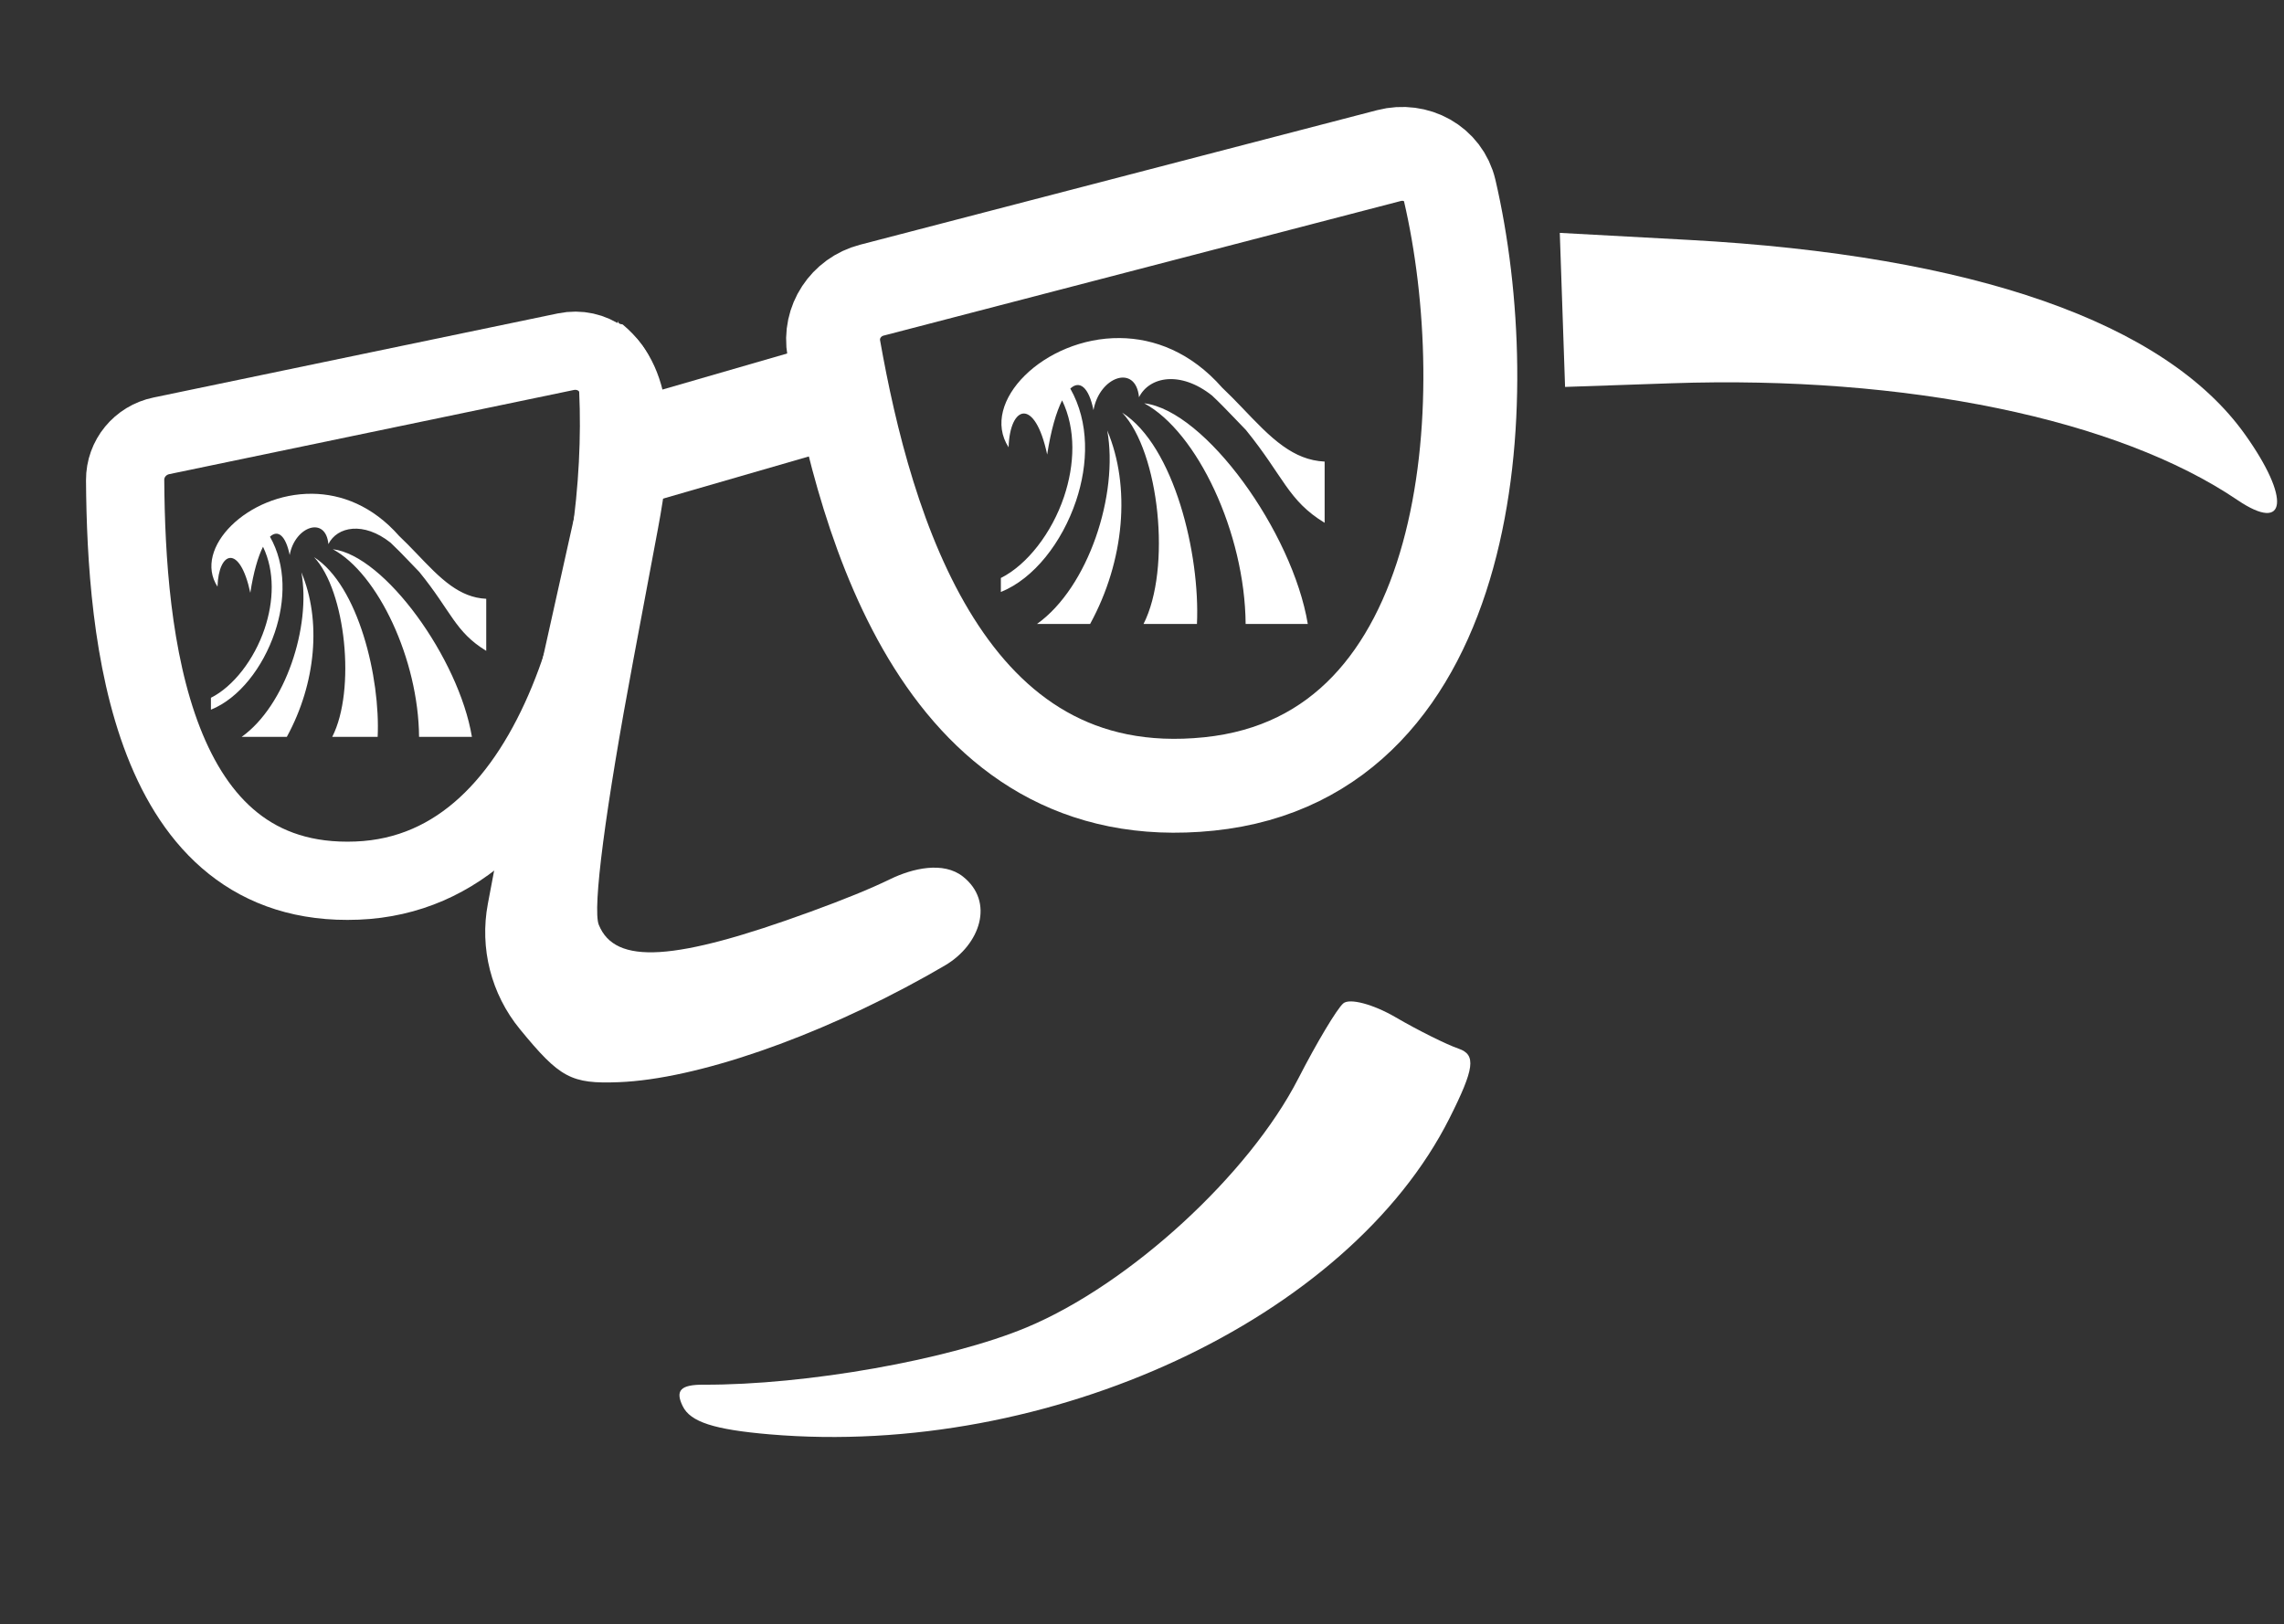
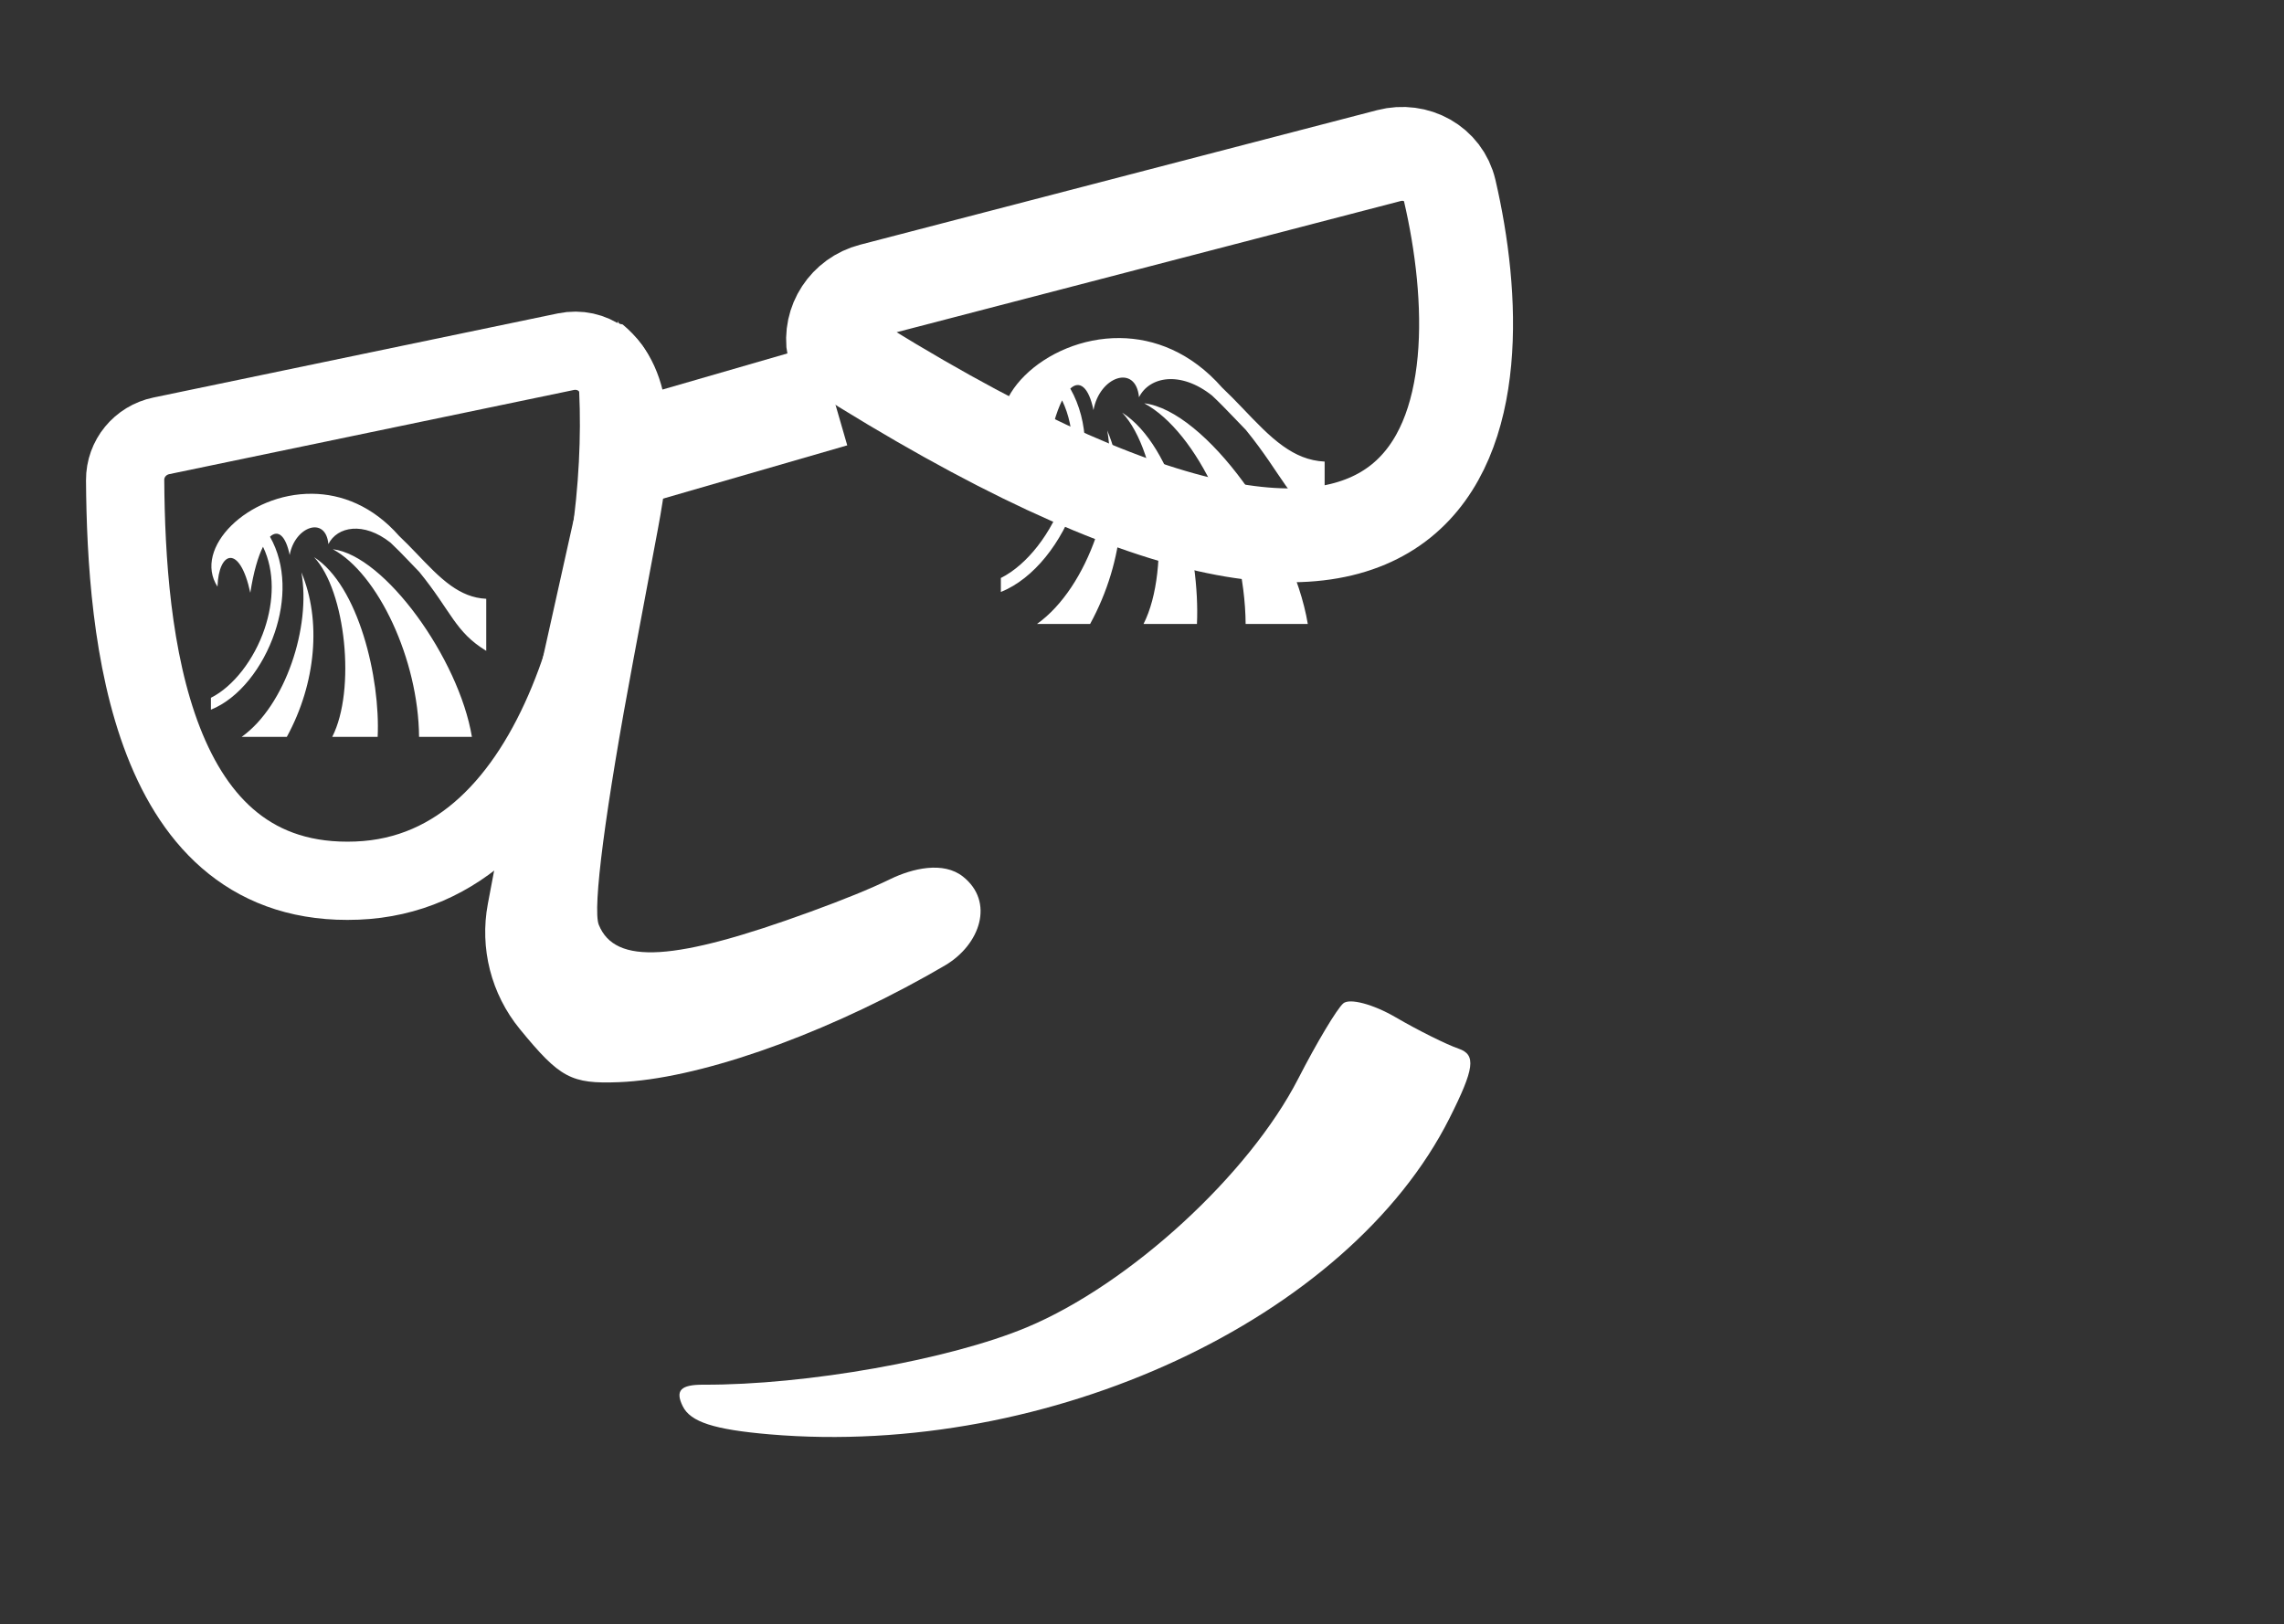
<svg xmlns="http://www.w3.org/2000/svg" width="277" height="197" viewBox="0 0 277 197" fill="none">
  <rect x="0" y="0" width="277" height="197" fill="#333333" stroke="none" />
  <path fill-rule="evenodd" clip-rule="evenodd" d="M79.789 64.173C81.463 55.245 82.501 45.154 75.51 39.355V39.355C75.122 39.322 74.916 39.175 74.944 38.904L64.215 87.096C64.262 87.264 64.21 87.49 64.064 87.775C63.402 89.058 61.669 96.413 60.21 104.121L59.167 109.634C58.148 115.023 59.566 120.587 63.041 124.831V124.831C67.905 130.773 69.256 131.498 75.041 131.276C84.401 130.914 98.908 125.91 112.336 118.414C113.141 117.965 113.904 117.528 114.626 117.102C118.874 114.592 120.654 109.397 116.785 106.334V106.334C114.414 104.457 110.674 105.326 107.955 106.65C105.513 107.839 102.333 109.124 98.329 110.587C81.791 116.629 74.603 117.077 72.622 112.19C71.835 110.244 73.409 98.178 76.835 79.918L79.789 64.173Z" fill="white" />
  <path fill-rule="evenodd" clip-rule="evenodd" d="M162.906 121.72C162.139 122.384 159.684 126.49 157.452 130.842C151.451 142.538 136.998 155.788 124.554 161.004C115.161 164.939 97.794 168.024 85.308 167.973C82.544 167.963 81.864 168.671 82.799 170.582C83.735 172.494 86.6 173.42 93.352 173.997C127.233 176.882 163.531 160.001 175.785 135.661C178.829 129.611 179.049 127.947 176.898 127.21C175.425 126.705 171.986 124.992 169.258 123.401C166.53 121.812 163.671 121.055 162.906 121.72Z" fill="white" />
-   <path d="M189.809 46.936L189.489 37.593L189.169 28.25L204.829 29.103C239.337 30.981 262.599 39.118 272.268 52.697C277.83 60.505 277.347 64.716 271.357 60.658C256.83 50.816 231.179 45.519 202.758 46.492L189.809 46.936Z" fill="white" />
-   <path d="M168.458 18.872L105.731 35.2C102.588 36.017 100.56 39.075 101.127 42.272C104.959 63.884 114.541 98.406 146.632 95.099C179.086 91.755 181.726 48.514 175.819 23.115C175.059 19.848 171.704 18.027 168.458 18.872Z" stroke="white" stroke-width="11.388" />
+   <path d="M168.458 18.872L105.731 35.2C102.588 36.017 100.56 39.075 101.127 42.272C179.086 91.755 181.726 48.514 175.819 23.115C175.059 19.848 171.704 18.027 168.458 18.872Z" stroke="white" stroke-width="11.388" />
  <path d="M68.625 42.664L19.566 52.87C17.01 53.401 15.159 55.63 15.176 58.241C15.301 77.044 18.068 107.827 43.309 106.822C68.301 105.828 76.008 69.69 74.986 47.382C74.838 44.161 71.782 42.008 68.625 42.664Z" stroke="white" stroke-width="9.49" />
  <rect width="25.307" height="12.724" transform="matrix(0.961 -0.278 0.278 0.961 74.895 48.831)" fill="white" />
  <path d="M135.823 41.009C139.999 41.049 144.448 42.734 148.224 47.027C149.069 47.824 149.866 48.646 150.635 49.449C152.33 51.22 153.914 52.909 155.61 54.114C157.137 55.2 158.727 55.9 160.65 55.994V63.419C156.194 60.71 155.698 57.815 151.1 52.157C150.573 51.618 150.048 51.068 149.52 50.515C148.697 49.656 147.866 48.797 146.995 47.983C143.159 44.94 139.392 45.675 138.137 48.189C137.757 44.118 133.348 45.664 132.617 49.748C132.046 46.965 130.937 46.084 129.805 47.136C132.13 51.232 132.004 56.295 130.5 60.762C128.805 65.795 125.399 70.192 121.383 71.812V70.114C124.551 68.528 127.552 64.685 129.039 60.269C130.355 56.358 130.507 52.084 128.811 48.566C128.11 49.964 127.461 52.152 126.999 55.137C125.512 48.148 122.474 49.15 122.321 54.261C118.768 48.785 126.633 40.92 135.823 41.009ZM138.769 48.922C146.165 49.81 156.746 64.513 158.608 75.693H151.069C150.985 64.626 145.194 52.391 138.769 48.922ZM136.092 50.053C142.434 54.106 145.558 67.298 145.164 75.693H138.684C142.089 69.022 140.601 54.818 136.092 50.053L136.092 50.053ZM134.285 52.219C137.15 59.013 136.408 68.005 132.206 75.693H125.762C132.008 71.25 135.683 59.958 134.285 52.219L134.285 52.219Z" fill="white" />
  <path d="M37.86 59.897C41.41 59.931 45.193 61.363 48.404 65.014C49.123 65.692 49.8 66.39 50.454 67.073C51.896 68.579 53.243 70.015 54.685 71.04C55.983 71.963 57.336 72.559 58.97 72.638V78.952C55.182 76.649 54.76 74.187 50.849 69.376C50.401 68.918 49.955 68.45 49.506 67.98C48.806 67.249 48.1 66.519 47.359 65.826C44.098 63.239 40.894 63.864 39.827 66.002C39.504 62.541 35.755 63.855 35.133 67.328C34.648 64.961 33.705 64.212 32.742 65.106C34.719 68.59 34.612 72.895 33.333 76.693C31.892 80.973 28.995 84.711 25.581 86.09V84.645C28.274 83.296 30.826 80.029 32.09 76.274C33.21 72.949 33.339 69.314 31.897 66.323C31.3 67.511 30.749 69.372 30.356 71.91C29.092 65.967 26.509 66.819 26.378 71.165C23.357 66.509 30.045 59.821 37.86 59.897ZM40.364 66.625C46.654 67.381 55.651 79.883 57.234 89.389H50.823C50.752 79.979 45.827 69.575 40.364 66.625ZM38.088 67.587C43.48 71.033 46.137 82.251 45.802 89.389H40.292C43.187 83.717 41.922 71.639 38.088 67.587L38.088 67.587ZM36.551 69.429C38.988 75.206 38.357 82.852 34.784 89.389H29.304C34.616 85.611 37.741 76.009 36.551 69.429L36.551 69.429Z" fill="white" />
</svg>